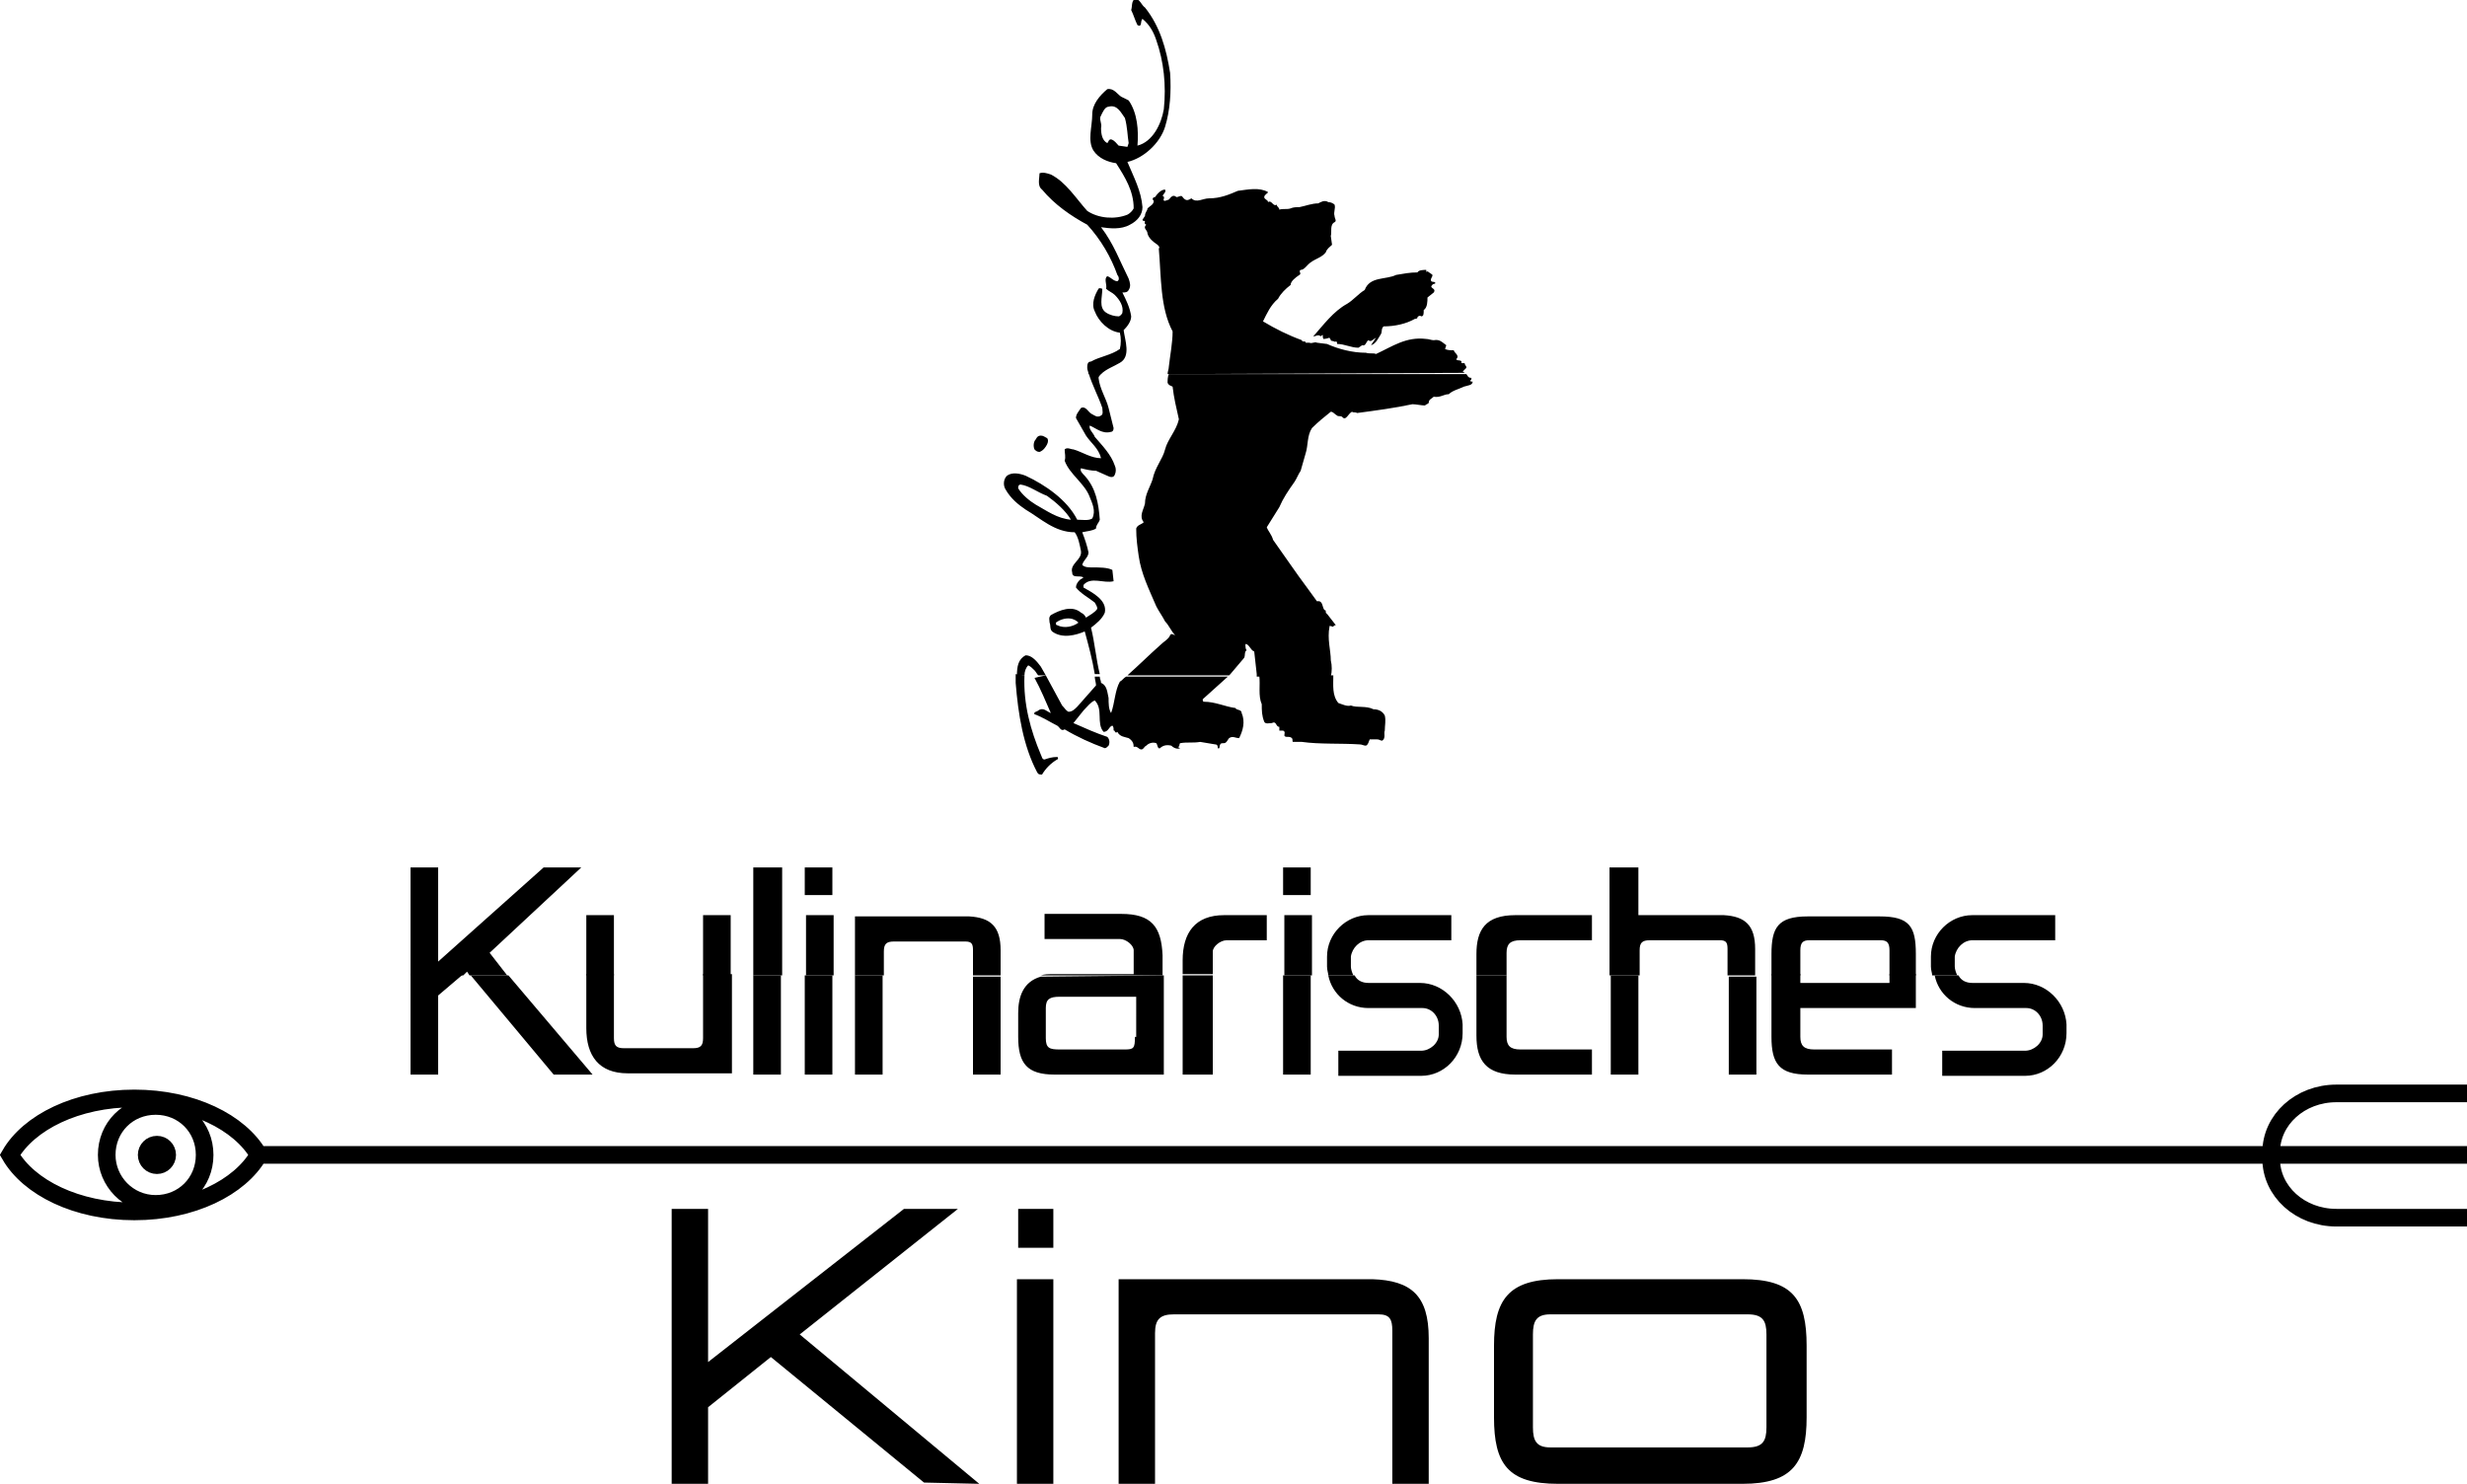
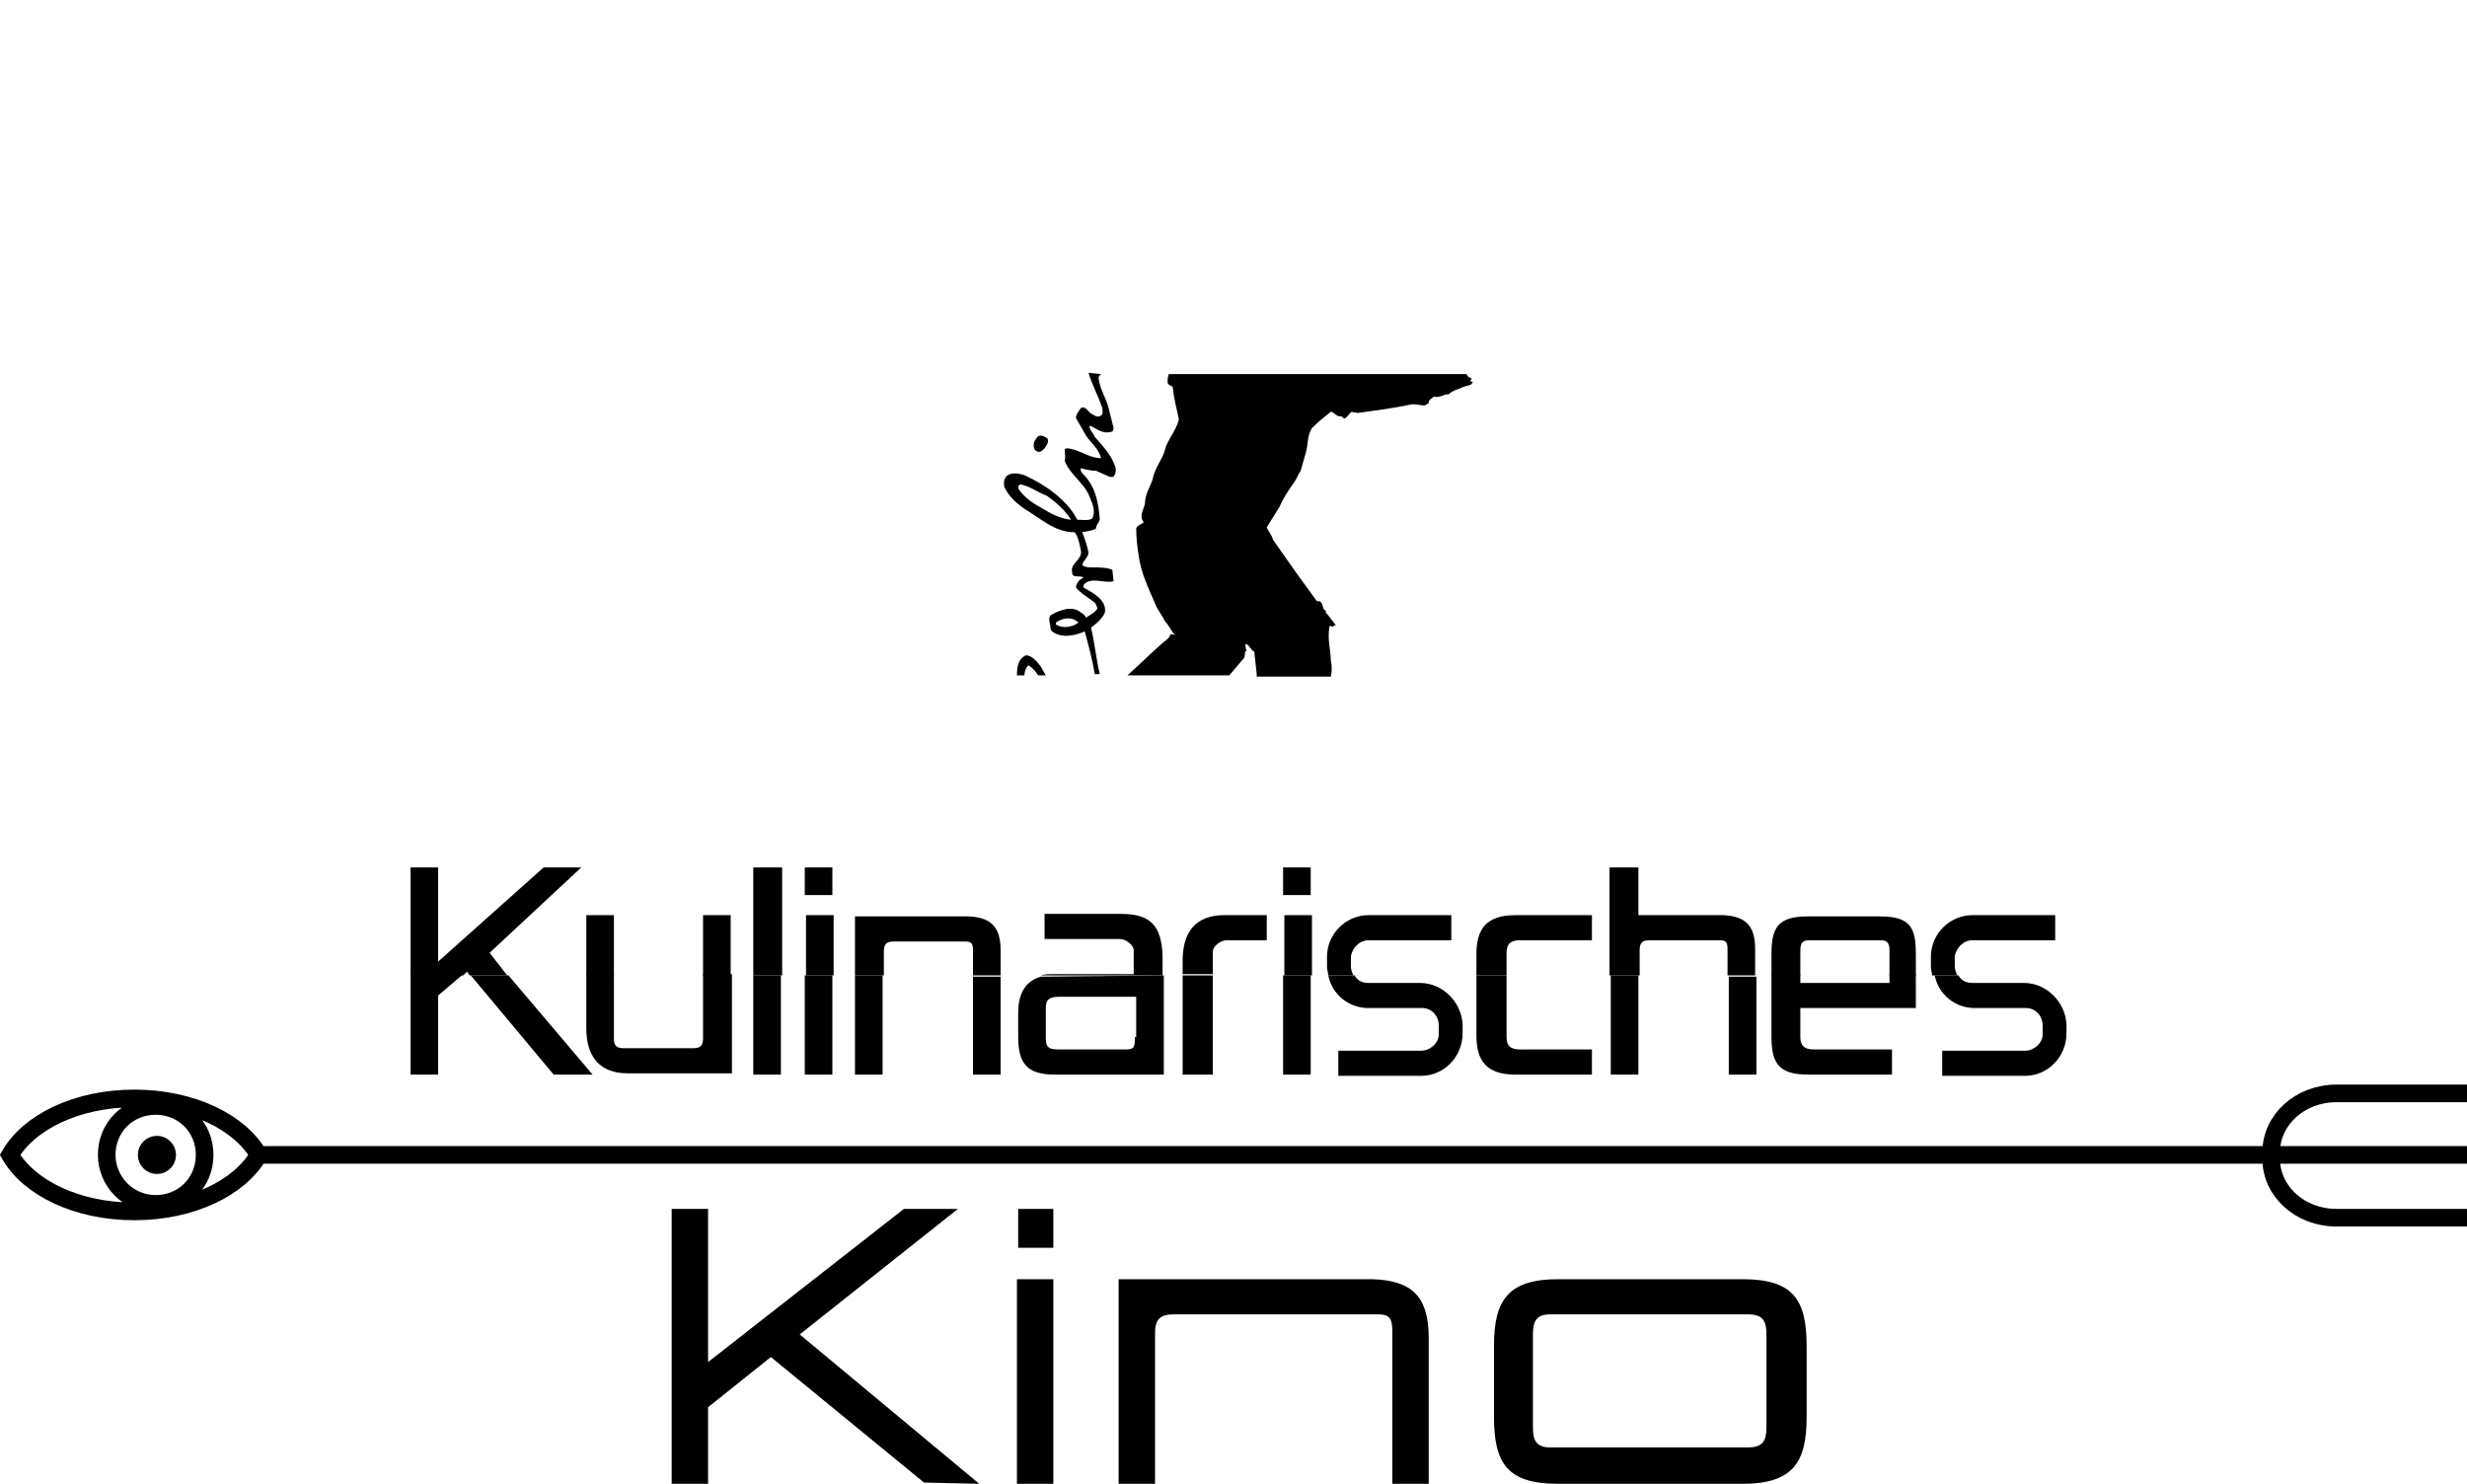
<svg xmlns="http://www.w3.org/2000/svg" version="1.1" id="Layer_1" x="0px" y="0px" viewBox="0 0 196.5 118.2" style="enable-background:new 0 0 196.5 118.2;" xml:space="preserve">
  <style type="text/css">
	.st0{fill:none;stroke:#000000;stroke-width:1.404;stroke-miterlimit:3.864;}
	.st1{stroke:#000000;stroke-width:1.239;stroke-miterlimit:3.864;}
	.st2{fill-rule:evenodd;clip-rule:evenodd;}
</style>
  <g>
    <path class="st0" d="M0.8,92c1.5-2.6,5.3-4.5,9.9-4.5s8.4,1.9,9.9,4.5c-1.5,2.6-5.3,4.5-9.9,4.5S2.3,94.6,0.8,92L0.8,92z M19.9,92   h176.6 M196.5,97h-10.4c-2.9,0-5.2-2.1-5.2-4.7v-0.5c0-2.6,2.3-4.7,5.2-4.7h10.4 M8.5,92c0-2.2,1.7-3.9,3.9-3.9   c2.2,0,3.9,1.7,3.9,3.9c0,2.2-1.7,3.9-3.9,3.9C10.2,95.9,8.5,94.1,8.5,92L8.5,92z" />
    <path class="st1" d="M13.4,92c0,0.5-0.4,0.9-0.9,0.9c-0.5,0-0.9-0.4-0.9-0.9s0.4-0.9,0.9-0.9C13,91.1,13.4,91.5,13.4,92L13.4,92z" />
-     <path class="st2" d="M81.6,53.8C81.6,53.8,81.6,53.8,81.6,53.8c-0.1,2.3,0.5,4.4,1.3,6.3c0.1,0.2,0.1,0.4,0.3,0.4   c0.3-0.1,0.6-0.2,1-0.2c0.1,0,0.1,0.2,0,0.2c-0.5,0.3-0.9,0.7-1.2,1.2c-0.2,0-0.3,0-0.4-0.2c-1.1-2.1-1.5-4.6-1.7-7.1   c0-0.2,0-0.5,0-0.7L81.6,53.8L81.6,53.8z M83.3,53.8l1.3,2.4c0.2,0.2,0.3,0.4,0.5,0.5c0.3,0,0.5-0.2,0.7-0.4l1.5-1.7   c0-0.2-0.1-0.5-0.1-0.7l0.4,0c0,0.2,0.1,0.3,0.1,0.5c0.5,0.2,0.5,0.8,0.6,1.2c0,0.4,0,0.9,0.2,1.2c0.3-0.8,0.3-1.8,0.7-2.5   c0.2-0.1,0.3-0.3,0.5-0.4l8.1,0l-2,1.8c0,0.1,0,0.2,0.1,0.2c0.9,0,1.7,0.4,2.5,0.5c0.1,0.2,0.5,0.1,0.5,0.4c0.3,0.7,0.1,1.4-0.2,2   c-0.3,0-0.5-0.2-0.8,0c-0.1,0.1-0.2,0.4-0.4,0.4c-0.1,0-0.3,0-0.3,0.1c-0.1,0.1,0,0.4-0.2,0.3c0-0.1,0-0.3-0.2-0.3l-1.2-0.2   c-0.6,0.1-1,0-1.6,0.1c-0.1,0.1,0,0.3-0.2,0.3l0.2,0.1c-0.2,0.1-0.5,0-0.7-0.2c-0.4-0.1-0.7,0-0.9,0.2c-0.2,0.1-0.2-0.3-0.3-0.4   c-0.3-0.1-0.6,0-0.8,0.2c-0.2,0.1-0.2,0.3-0.4,0.3c-0.2,0-0.3-0.3-0.6-0.2c0-0.3-0.1-0.5-0.4-0.7c-0.3-0.1-0.7-0.1-0.9-0.5   c-0.2,0.2-0.2-0.2-0.3-0.1c0-0.2,0-0.3-0.1-0.4c-0.3,0.1-0.3,0.5-0.7,0.5c-0.6-0.7,0-1.8-0.7-2.5c-0.3,0.1-0.6,0.5-0.9,0.8l-0.8,1   c0.9,0.4,1.8,0.8,2.7,1.1c0.2,0.2,0.2,0.5,0.1,0.7c-0.1,0.1-0.2,0.2-0.3,0.2c-1.1-0.4-2.2-0.9-3.2-1.5c-0.3,0.2-0.4-0.2-0.6-0.3   c-0.6-0.3-1.2-0.7-1.8-0.9c-0.1-0.2,0.2-0.2,0.3-0.3c0.4-0.3,0.7,0.1,1,0.2c-0.4-0.9-0.8-1.9-1.3-2.8L83.3,53.8L83.3,53.8z    M106.2,53.8c0,0.8-0.1,1.6,0.4,2.2c0.3,0.1,0.7,0.3,1,0.2c0.5,0.2,1.2,0,1.8,0.3c0.3,0,0.7,0.1,0.9,0.5c0.1,0.4,0,0.8,0,1.2   c-0.1,0.2,0.1,0.6-0.2,0.8c-0.2,0-0.2-0.1-0.4-0.1l-0.6,0c-0.1,0.2-0.1,0.4-0.3,0.5c-0.2,0-0.3-0.1-0.5-0.1c-1.5-0.1-3.2,0-4.6-0.2   l-0.7,0c-0.1,0,0-0.2-0.1-0.3c-0.2-0.2-0.5,0-0.6-0.2c0-0.2,0.1-0.3-0.1-0.4l-0.3,0v-0.3c-0.3,0-0.2-0.5-0.6-0.3   c-0.2,0-0.5,0.1-0.6-0.1c-0.2-0.5-0.2-0.9-0.2-1.4c-0.3-0.7-0.1-1.5-0.2-2.3L106.2,53.8L106.2,53.8z" />
    <path class="st2" d="M87.7,29.8c-0.1,0.1-0.2,0.2-0.2,0.3c0.1,0.9,0.6,1.6,0.8,2.4l0.4,1.6c0,0.2-0.1,0.3-0.2,0.3   c-0.7,0.2-1.2-0.3-1.7-0.5c-0.1,0.3,0.3,0.6,0.4,0.9c0.6,0.7,1.3,1.4,1.6,2.3c0.1,0.2,0.1,0.5,0,0.7c-0.1,0.3-0.4,0.2-0.6,0.1   l-0.9-0.4c-0.4,0-0.8-0.1-1.2-0.2c-0.1,0.2,0.1,0.4,0.3,0.6c0.9,1,1.1,2.2,1.2,3.5c-0.1,0.3-0.3,0.4-0.3,0.7   c-0.3,0.2-0.7,0.2-1.1,0.3c0.2,0.5,0.4,1.1,0.5,1.6c0,0.4-0.4,0.6-0.5,1c0.2,0.2,0.5,0.2,0.8,0.2c0.6,0,1.2,0,1.6,0.2l0.1,0.9   c-0.8,0.2-1.8-0.4-2.4,0.3c0,0.1,0,0.2,0,0.2c0.7,0.4,1.9,1,1.7,2c-0.2,0.5-0.7,0.9-1.1,1.2c0.3,1.2,0.4,2.5,0.7,3.7l-0.4,0   c-0.2-1.2-0.5-2.3-0.8-3.4c-0.7,0.3-1.8,0.6-2.6,0c-0.2-0.2-0.1-0.5-0.2-0.7c0-0.2-0.1-0.4,0.1-0.6c0.7-0.4,1.7-0.8,2.4-0.2   c0.2,0.1,0.3,0.2,0.4,0.4c0.3-0.2,0.7-0.4,0.9-0.7c0-0.2-0.1-0.3-0.2-0.5c-0.5-0.4-1.1-0.7-1.5-1.2c0-0.2,0.1-0.4,0.3-0.6l0.3-0.2   c-0.3-0.2-0.9,0.1-0.9-0.4c-0.2-0.7,0.8-1,0.7-1.7c-0.1-0.5-0.2-1.1-0.5-1.5c-1.6,0-2.7-1.1-3.9-1.8c-0.6-0.4-1.2-0.9-1.6-1.6   c-0.2-0.3-0.2-0.8,0.1-1.1c0.4-0.3,1-0.2,1.5,0c1.5,0.7,3.3,1.9,4.1,3.5c0.4,0,0.9,0.1,1.2-0.1c0.3-0.6,0-1.2-0.2-1.7   c-0.4-1.1-1.6-1.8-2-2.9c0.1-0.3,0-0.6,0-0.9c0.2-0.2,0.5,0,0.7,0c0.7,0.2,1.4,0.7,2.2,0.7c-0.2-0.8-0.8-1.2-1.2-1.8l-0.8-1.4   c0-0.3,0.2-0.5,0.4-0.8c0.4-0.2,0.6,0.4,0.9,0.5c0.2,0.1,0.4,0.3,0.7,0.1c0.2-0.1,0.1-0.4,0.1-0.6c-0.3-0.9-0.8-1.8-1.1-2.8   L87.7,29.8L87.7,29.8z M116.8,29.8c0.1,0.1,0.1,0.3,0.4,0.3c0,0.1,0,0.2-0.1,0.2c0,0.1,0.1,0.1,0.2,0.1c0,0.3-0.4,0.3-0.7,0.4   c-0.4,0.2-0.9,0.3-1.2,0.6c-0.4,0-0.7,0.3-1.2,0.2c-0.2,0.2-0.4,0.2-0.4,0.5c-0.1,0.1-0.2,0.1-0.3,0.2c-0.3,0-0.7-0.1-1-0.1   c-1.4,0.3-2.9,0.5-4.4,0.7c-0.2-0.1-0.3,0-0.4-0.1c-0.3,0.1-0.5,0.8-0.8,0.4c-0.2-0.1-0.3,0-0.4-0.1c-0.2-0.1-0.3-0.3-0.5-0.3   c-0.5,0.4-1,0.8-1.5,1.3c-0.4,0.6-0.3,1.4-0.5,2l-0.4,1.4c-0.2,0.3-0.3,0.6-0.5,0.9c-0.5,0.7-0.9,1.3-1.2,2l-1,1.6   c0.1,0.3,0.4,0.6,0.5,1c1,1.4,1.8,2.6,2.7,3.8l0.8,1.1c0.5-0.1,0.4,0.5,0.6,0.7c0.2,0,0,0.2,0.2,0.3l0.7,0.9   c-0.2,0-0.2,0.2-0.3,0.1c-0.1,0-0.2-0.1-0.2,0c-0.2,1,0.1,1.9,0.1,2.7c0.1,0.4,0.1,0.9,0,1.3l-5.9,0c0-0.1,0-0.1,0-0.2l-0.2-1.8   c-0.3-0.1-0.4-0.6-0.7-0.6c0,0.2,0,0.4,0.1,0.5c-0.2,0.1-0.1,0.4-0.2,0.6L98,53.7l-0.1,0.1h-8.1c0.9-0.8,1.7-1.6,2.6-2.4   c0.3-0.3,0.7-0.5,0.8-0.8c0.1-0.2,0.3,0,0.4,0c-0.3-0.3-0.5-0.8-0.8-1.1c-0.2-0.4-0.5-0.8-0.7-1.2c-0.6-1.4-1.2-2.6-1.4-4   c-0.1-0.7-0.2-1.4-0.2-2.2c0.1-0.3,0.4-0.3,0.6-0.5c-0.4-0.5,0-1,0.1-1.5c0-0.7,0.4-1.3,0.6-1.9c0.2-1,0.8-1.6,1-2.4   c0.2-0.8,0.9-1.5,1.1-2.4c-0.2-0.9-0.4-1.7-0.5-2.6c-0.2-0.1-0.3-0.1-0.4-0.3c0-0.2,0-0.5,0.1-0.7L116.8,29.8L116.8,29.8z M81,53.8   c0-0.7,0.1-1.3,0.7-1.6c0.5,0,0.9,0.5,1.2,0.9l0.4,0.7h-0.6c-0.1-0.1-0.2-0.3-0.3-0.4c-0.2-0.2-0.3-0.3-0.5-0.4   c-0.2,0.2-0.3,0.5-0.3,0.8L81,53.8L81,53.8z M83.4,39.5c0.7,0.5,1.5,1.2,1.9,1.9c-1.1-0.1-1.9-0.7-2.8-1.2   c-0.5-0.3-1.1-0.8-1.4-1.3c0-0.1,0-0.3,0.2-0.3C82,38.7,82.6,39.2,83.4,39.5L83.4,39.5z M83.4,34.9c0.1,0.1,0.1,0.3,0,0.5   c-0.1,0.2-0.3,0.5-0.6,0.6c-0.2,0-0.3-0.1-0.4-0.2c-0.1-0.2-0.1-0.6,0.1-0.8c0.1-0.2,0.2-0.3,0.4-0.3   C83.1,34.7,83.2,34.8,83.4,34.9L83.4,34.9z M85.9,49.6c-0.4,0.3-1.1,0.5-1.7,0.2c-0.1,0-0.1-0.1-0.1-0.2c0.4-0.3,0.9-0.4,1.3-0.3   C85.7,49.4,85.8,49.5,85.9,49.6L85.9,49.6z" />
-     <path class="st2" d="M86.7,29.8c0-0.2-0.1-0.3-0.1-0.5c0-0.2,0-0.5,0.3-0.5c0.7-0.4,1.6-0.5,2.3-1c0.1-0.4,0.1-0.9,0-1.3   c-0.9-0.1-1.7-0.9-2-1.7c-0.3-0.6,0-1.3,0.3-1.8c0.1-0.1,0.2,0,0.3,0c0,0.7-0.3,1.5,0.3,1.9c0.3,0.2,0.7,0.3,1,0.3   c0.1,0,0.3-0.2,0.3-0.3c0.1-0.5-0.2-1-0.6-1.4c-0.2-0.2-0.5-0.3-0.7-0.5c0.1-0.3-0.2-0.8,0.1-1c0.3,0.1,0.5,0.4,0.8,0.4   c0.2-0.1,0.1-0.4,0-0.5c-0.5-1.4-1.3-2.8-2.4-4c-1.3-0.7-2.6-1.6-3.6-2.8c-0.4-0.3-0.2-0.9-0.2-1.3c0.3-0.1,0.6,0,0.9,0.1   c1.2,0.6,2,1.9,2.9,2.9c0.9,0.6,2.2,0.7,3.2,0.3c0.2-0.1,0.4-0.3,0.5-0.5c0-1.4-0.7-2.5-1.4-3.6c-0.7-0.1-1.4-0.4-1.8-1   c-0.5-0.8-0.1-1.9-0.1-2.9c0-0.8,0.6-1.5,1.2-2C88.7,7,89,7.5,89.3,7.7L89.9,8c0.7,1,0.8,2.4,0.7,3.6c1.2-0.3,1.9-1.7,2.1-2.9   c0.2-1.9,0-3.8-0.6-5.5c-0.2-0.6-0.5-1.2-1.1-1.7c-0.2,0.2,0,0.7-0.4,0.5c-0.2-0.4-0.3-0.8-0.5-1.2c0.1-0.3,0-0.7,0.3-0.9   c0.4,0,0.5,0.5,0.8,0.7c1.2,1.5,1.7,3.3,2,5.2c0.1,1.5,0,3-0.4,4.3c-0.4,1.3-1.7,2.5-3,2.8c0.5,1.2,1.1,2.3,1.2,3.6   c0,0.6-0.4,1.1-1,1.4c-0.7,0.4-1.6,0.3-2.3,0.2c1,1.3,1.5,2.7,2.2,4.1c0.1,0.3,0.2,0.6,0,0.9c-0.1,0.2-0.3,0.2-0.5,0.2   c0.3,0.6,0.6,1.2,0.7,1.9c0,0.4-0.3,0.8-0.6,1.1c0.1,0.8,0.6,2.1-0.3,2.6c-0.5,0.3-1.1,0.5-1.5,0.9L86.7,29.8L86.7,29.8z M93,29.8   c0-0.2,0.1-0.4,0.1-0.6c0.1-0.9,0.3-1.9,0.3-2.8c-1-1.9-0.9-4.3-1.1-6.6c0.1-0.1,0-0.2-0.1-0.3c-0.3-0.2-0.7-0.5-0.8-0.9   c0-0.3-0.4-0.4-0.1-0.7c-0.2-0.1-0.1-0.2-0.1-0.3c-0.1,0-0.2,0-0.2-0.1l0.2-0.3c0-0.3,0.2-0.4,0.2-0.6c0.2-0.2,0.5-0.3,0.5-0.6   c-0.2-0.2,0-0.3,0.1-0.3c0.2-0.3,0.5-0.6,0.8-0.6c0.1,0.2-0.1,0.3-0.2,0.5c0.3,0.1-0.1,0.4,0.2,0.4l0.3-0.1   c0.1-0.1,0.2-0.3,0.4-0.3c0.1,0,0.2,0.1,0.2,0.1c0.2,0,0.4-0.2,0.5,0c0.3,0.4,0.5,0.2,0.7,0.1c0.4,0.4,0.9,0,1.4,0   c0.9,0,1.6-0.3,2.3-0.6c0.8-0.1,1.7-0.3,2.4,0.1c0,0.1-0.3,0.2-0.3,0.4c0,0.2,0.3,0.2,0.3,0.4c0.3-0.2,0.4,0.4,0.7,0.2   c0,0.2,0.2,0.2,0.2,0.4c0.3-0.1,0.6,0,0.9-0.1c0.2-0.1,0.5-0.1,0.7-0.1c0.5-0.1,1-0.3,1.5-0.3c0.2-0.1,0.5-0.3,0.8-0.1   c0.2,0,0.4,0.1,0.5,0.2c0.1,0.3-0.1,0.6,0,0.9c0,0.2,0.2,0.4,0,0.5c-0.4,0.2-0.2,0.8-0.3,1.1l0.1,0.7c-0.2,0.2-0.4,0.3-0.5,0.6   c-0.3,0.4-0.8,0.5-1.2,0.8c-0.3,0.2-0.5,0.6-0.8,0.6c-0.2,0.1,0.1,0.3-0.1,0.4c-0.3,0.2-0.7,0.5-0.7,0.8c-0.4,0.3-0.8,0.7-1,1.1   c-0.6,0.5-0.9,1.2-1.2,1.8c1,0.6,2,1.1,3.1,1.5c0,0.2,0.3,0,0.3,0.2h0.3c0.2,0.1,0.4-0.1,0.6,0l0.8,0.1c0.9,0.4,2,0.7,3.1,0.7   c0.3,0.1,0.6,0,0.8,0.1c1.3-0.6,2.4-1.4,4-1.2c0.2,0,0.4,0.1,0.6,0.1c0.5-0.1,0.7,0.2,1,0.4l-0.1,0.3c0.2,0.1,0.4,0.1,0.7,0.1   c0,0.2,0.5,0.4,0.2,0.7c0,0.2,0.5,0,0.4,0.3c0.1,0.1,0.3-0.1,0.3,0.2c0.1,0,0.1,0.2,0.1,0.2c-0.1,0.1-0.2,0.2-0.3,0.3   c0.1,0,0.1,0.1,0.2,0.1L93,29.8L93,29.8z M89.6,9.4c0.2,0.7,0.2,1.4,0.3,2l-0.1,0.3l-0.7-0.1c-0.2-0.2-0.3-0.4-0.6-0.5   c-0.2,0-0.2,0.2-0.3,0.3c-0.4-0.2-0.5-0.7-0.5-1.2c0.1-0.4-0.2-0.7,0-1C87.8,9,88,8.5,88.3,8.5C89,8.3,89.3,9,89.6,9.4L89.6,9.4z    M113.7,21.6c0.1,0.1,0.3,0.2,0.4,0.3c0,0.2-0.2,0.3-0.1,0.5c0.1,0.1,0.4,0,0.3,0.2c-0.2,0-0.2,0.1-0.3,0.2c0,0.2,0.4,0.2,0.2,0.5   l-0.5,0.4c0,0.3,0,0.8-0.3,1c0,0.3,0,0.5-0.2,0.5c-0.1-0.1-0.3,0-0.3,0.1c0,0.1-0.2,0.1-0.2,0.1c-0.7,0.4-1.6,0.6-2.5,0.6   c-0.2,0.2-0.1,0.4-0.2,0.6c-0.2,0.3-0.4,0.8-0.8,0.9l0.4-0.6c-0.2,0.1-0.4,0.4-0.6,0.2c-0.2,0.1-0.2,0.5-0.5,0.4l-0.3,0.2   c-0.6,0-1.1-0.3-1.7-0.3c0-0.1,0-0.2-0.1-0.2c-0.1,0.1-0.2-0.1-0.2,0c-0.1-0.1-0.2,0-0.2-0.1c0-0.1-0.1-0.1-0.1-0.2   c-0.3,0.1-0.4,0.1-0.5,0.1c0-0.1-0.1-0.2,0-0.3c-0.2,0-0.2,0.1-0.2,0.1c-0.2-0.2-0.4,0-0.6,0c0.8-0.9,1.6-2,2.7-2.6   c0.5-0.3,0.9-0.8,1.4-1.1c0.4-1.1,1.7-0.8,2.5-1.2c0.6-0.1,1.1-0.2,1.7-0.2c0.1-0.2,0.5-0.2,0.7-0.2   C113.6,21.5,113.6,21.8,113.7,21.6L113.7,21.6z" />
    <path class="st2" d="M83.9,99.4v-3.1h-2.8v3.1H83.9L83.9,99.4z M83.9,118.2v-16.3H81v16.3H83.9L83.9,118.2z M113.8,118.2v-11.6   c0-3.4-1.4-4.6-4.5-4.7H89.1v16.3H92v-12c0-1.1,0.4-1.5,1.5-1.5h16.3c0.9,0,1.1,0.4,1.1,1.3v12.2H113.8L113.8,118.2z M140.7,113.7   c0,1.1-0.3,1.6-1.5,1.6h-15.7c-1.1,0-1.4-0.5-1.4-1.6v-7.4c0-1.1,0.3-1.6,1.4-1.6h15.7c1.2,0,1.5,0.5,1.5,1.6V113.7L140.7,113.7z    M143.9,112.9v-5.7c0-3.7-1.1-5.3-5.1-5.3h-14.7c-4,0-5.1,1.7-5.1,5.3v5.7c0,3.7,1.1,5.3,5.1,5.3h14.7   C142.8,118.2,143.9,116.5,143.9,112.9L143.9,112.9z M78,118.2l-14.3-11.9l12.6-10l-4.3,0l-15.6,12.2V96.3h-2.9v21.9h2.9l0-6.1l5-4   l12.2,10L78,118.2L78,118.2z" />
    <path class="st2" d="M32.7,77.7v7.9h2.2v-6.3l2-1.7H32.7L32.7,77.7z M37.5,77.7l6.6,7.9h3.1l-6.7-7.9H37.5L37.5,77.7z M46.7,77.7   v4.2c0,2.2,1,3.6,3.3,3.6h8.3v-2.3v-5.6H56v5.1c0,0.6-0.2,0.8-0.8,0.8h-5.5c-0.6,0-0.8-0.2-0.8-0.8v-5.1H46.7L46.7,77.7z M60,77.7   v7.9h2.2v-7.9H60L60,77.7z M64.1,77.7v7.9h2.2v-7.9H64.1L64.1,77.7z M68.1,77.7v4.9v3h2.2v-3v-4.9H68.1L68.1,77.7z M77.5,77.7v4.9   v3h2.2v-3.6v-4.2H77.5L77.5,77.7z M92.7,77.7l0,4.2v1.8v0.5v1.4h-8.7c-2.2,0-2.9-0.9-2.9-3v-1.9c0-1.3,0.4-2.5,1.8-2.9L92.7,77.7   L92.7,77.7z M94.2,77.7v5.6v2.3h2.4v-2.3v-5.6H94.2L94.2,77.7z M102.2,77.7v7.9h2.2v-7.9H102.2L102.2,77.7z M107.9,77.7   c0.2,0.4,0.6,0.6,1.1,0.6h0.5h3.1h0.5c1.8,0,3.3,1.5,3.4,3.3v0.7c0,1.9-1.5,3.4-3.3,3.4h-6.6v-2h6.6c0.7,0,1.4-0.6,1.4-1.3v-0.7   c0-0.8-0.6-1.4-1.3-1.4h-0.5h-3.1H109c-1.6,0-2.9-1.1-3.2-2.6L107.9,77.7L107.9,77.7z M117.6,77.7v4.8c0,2,0.8,3.1,3.1,3.1h6.1v-2   h-5.7c-0.8,0-1.1-0.3-1.1-1v-4.9H117.6L117.6,77.7z M128.3,77.7v5.6v2.3h2.2v-2.3v-5.6H128.3L128.3,77.7z M137.7,77.7v5.6v2.3h2.2   v-2.9v-4.9H137.7L137.7,77.7z M141.1,77.7v4.9c0,2.1,0.6,3,2.9,3h6.7v-2h-6.2c-0.8,0-1.1-0.3-1.1-1v-2.3h9.2v-2.7h-2.1v0.7h-7.1   v-0.7H141.1L141.1,77.7z M156,77.7c0.2,0.4,0.6,0.6,1.1,0.6h0.5h3.1h0.5c1.8,0,3.3,1.5,3.4,3.3v0.7c0,1.9-1.5,3.4-3.3,3.4h-6.6v-2   h6.6c0.7,0,1.4-0.6,1.4-1.3v-0.7c0-0.8-0.6-1.4-1.3-1.4h-0.5h-3.1h-0.5c-1.6,0-2.9-1.1-3.2-2.6L156,77.7L156,77.7z M90.4,82.6   c0,0.9-0.1,1-0.8,1h-5.2c-0.8,0-1.1-0.1-1.1-0.9v-2.4c0-0.7,0.3-0.9,1.1-0.9h6.1V82.6L90.4,82.6z" />
    <path class="st2" d="M36.9,77.7l0.3-0.3l0.2,0.3h3L39,75.9l7.3-6.8h-3l-8.4,7.5v-7.5h-2.2v8.6L36.9,77.7L36.9,77.7z M48.9,77.7   v-4.8h-2.2v3.6v1.2H48.9L48.9,77.7z M58.2,77.7v-4.8H56v3.6v1.2H58.2L58.2,77.7z M62.3,77.7v-8.6H60v8.6H62.3L62.3,77.7z    M66.4,77.7v-4.8h-2.2v4.8H66.4L66.4,77.7z M70.4,77.7v-1.9c0-0.6,0.2-0.8,0.8-0.8h5.7c0.5,0,0.6,0.2,0.6,0.7v2h2.2v-2   c0-1.9-0.8-2.6-2.5-2.7h-9.1v2.3v2.4H70.4L70.4,77.7z M82.9,77.7c0.3-0.1,0.6-0.1,1-0.1h6.4v-1.9c0-0.4-0.6-0.9-1.1-0.9h-2.3h-3.7   v-2h3.7h2.4c2.4,0,3.2,1,3.3,3.3l0,1.6H82.9L82.9,77.7z M96.6,77.7v-1.9c0-0.4,0.6-0.9,1.1-0.9h3.2v-2h-3.4c-2.3,0-3.3,1.4-3.3,3.6   v1.1H96.6L96.6,77.7z M104.5,77.7v-4.8h-2.2v4.8H104.5L104.5,77.7z M105.8,77.7c0-0.2-0.1-0.4-0.1-0.7l0-0.8c0-1.8,1.5-3.3,3.3-3.3   h6.6v2H109c-0.7,0-1.3,0.6-1.4,1.3V77c0,0.2,0.1,0.5,0.2,0.7L105.8,77.7L105.8,77.7z M120,77.7v-1.8c0-0.7,0.3-1,1.1-1h5.7v-2h-6.1   c-2.4,0-3.1,1.2-3.1,3.1v1.7H120L120,77.7z M130.6,77.7v-2c0-0.6,0.2-0.8,0.8-0.8h5.6c0.5,0,0.6,0.2,0.6,0.7v2.1h2.2v-2.1   c0-1.9-0.8-2.6-2.5-2.7h-6.8l0-3.8h-2.3v6.1v2.5H130.6L130.6,77.7z M143.4,77.7v-2c0-0.6,0.2-0.8,0.7-0.8h5.7   c0.5,0,0.7,0.2,0.7,0.8v2h2.1v-1.7c0-2.2-0.5-3-2.9-3H144c-2.4,0-2.9,0.9-2.9,3v1.7H143.4L143.4,77.7z M153.9,77.7   c0-0.2-0.1-0.4-0.1-0.7v-0.8c0-1.8,1.5-3.3,3.3-3.3h6.6v2h-6.6c-0.7,0-1.3,0.6-1.4,1.3V77c0,0.2,0.1,0.5,0.2,0.7L153.9,77.7   L153.9,77.7z M66.3,71.3v-2.2h-2.2v2.2H66.3L66.3,71.3z M104.4,71.3v-2.2h-2.2v2.2H104.4L104.4,71.3z" />
  </g>
</svg>